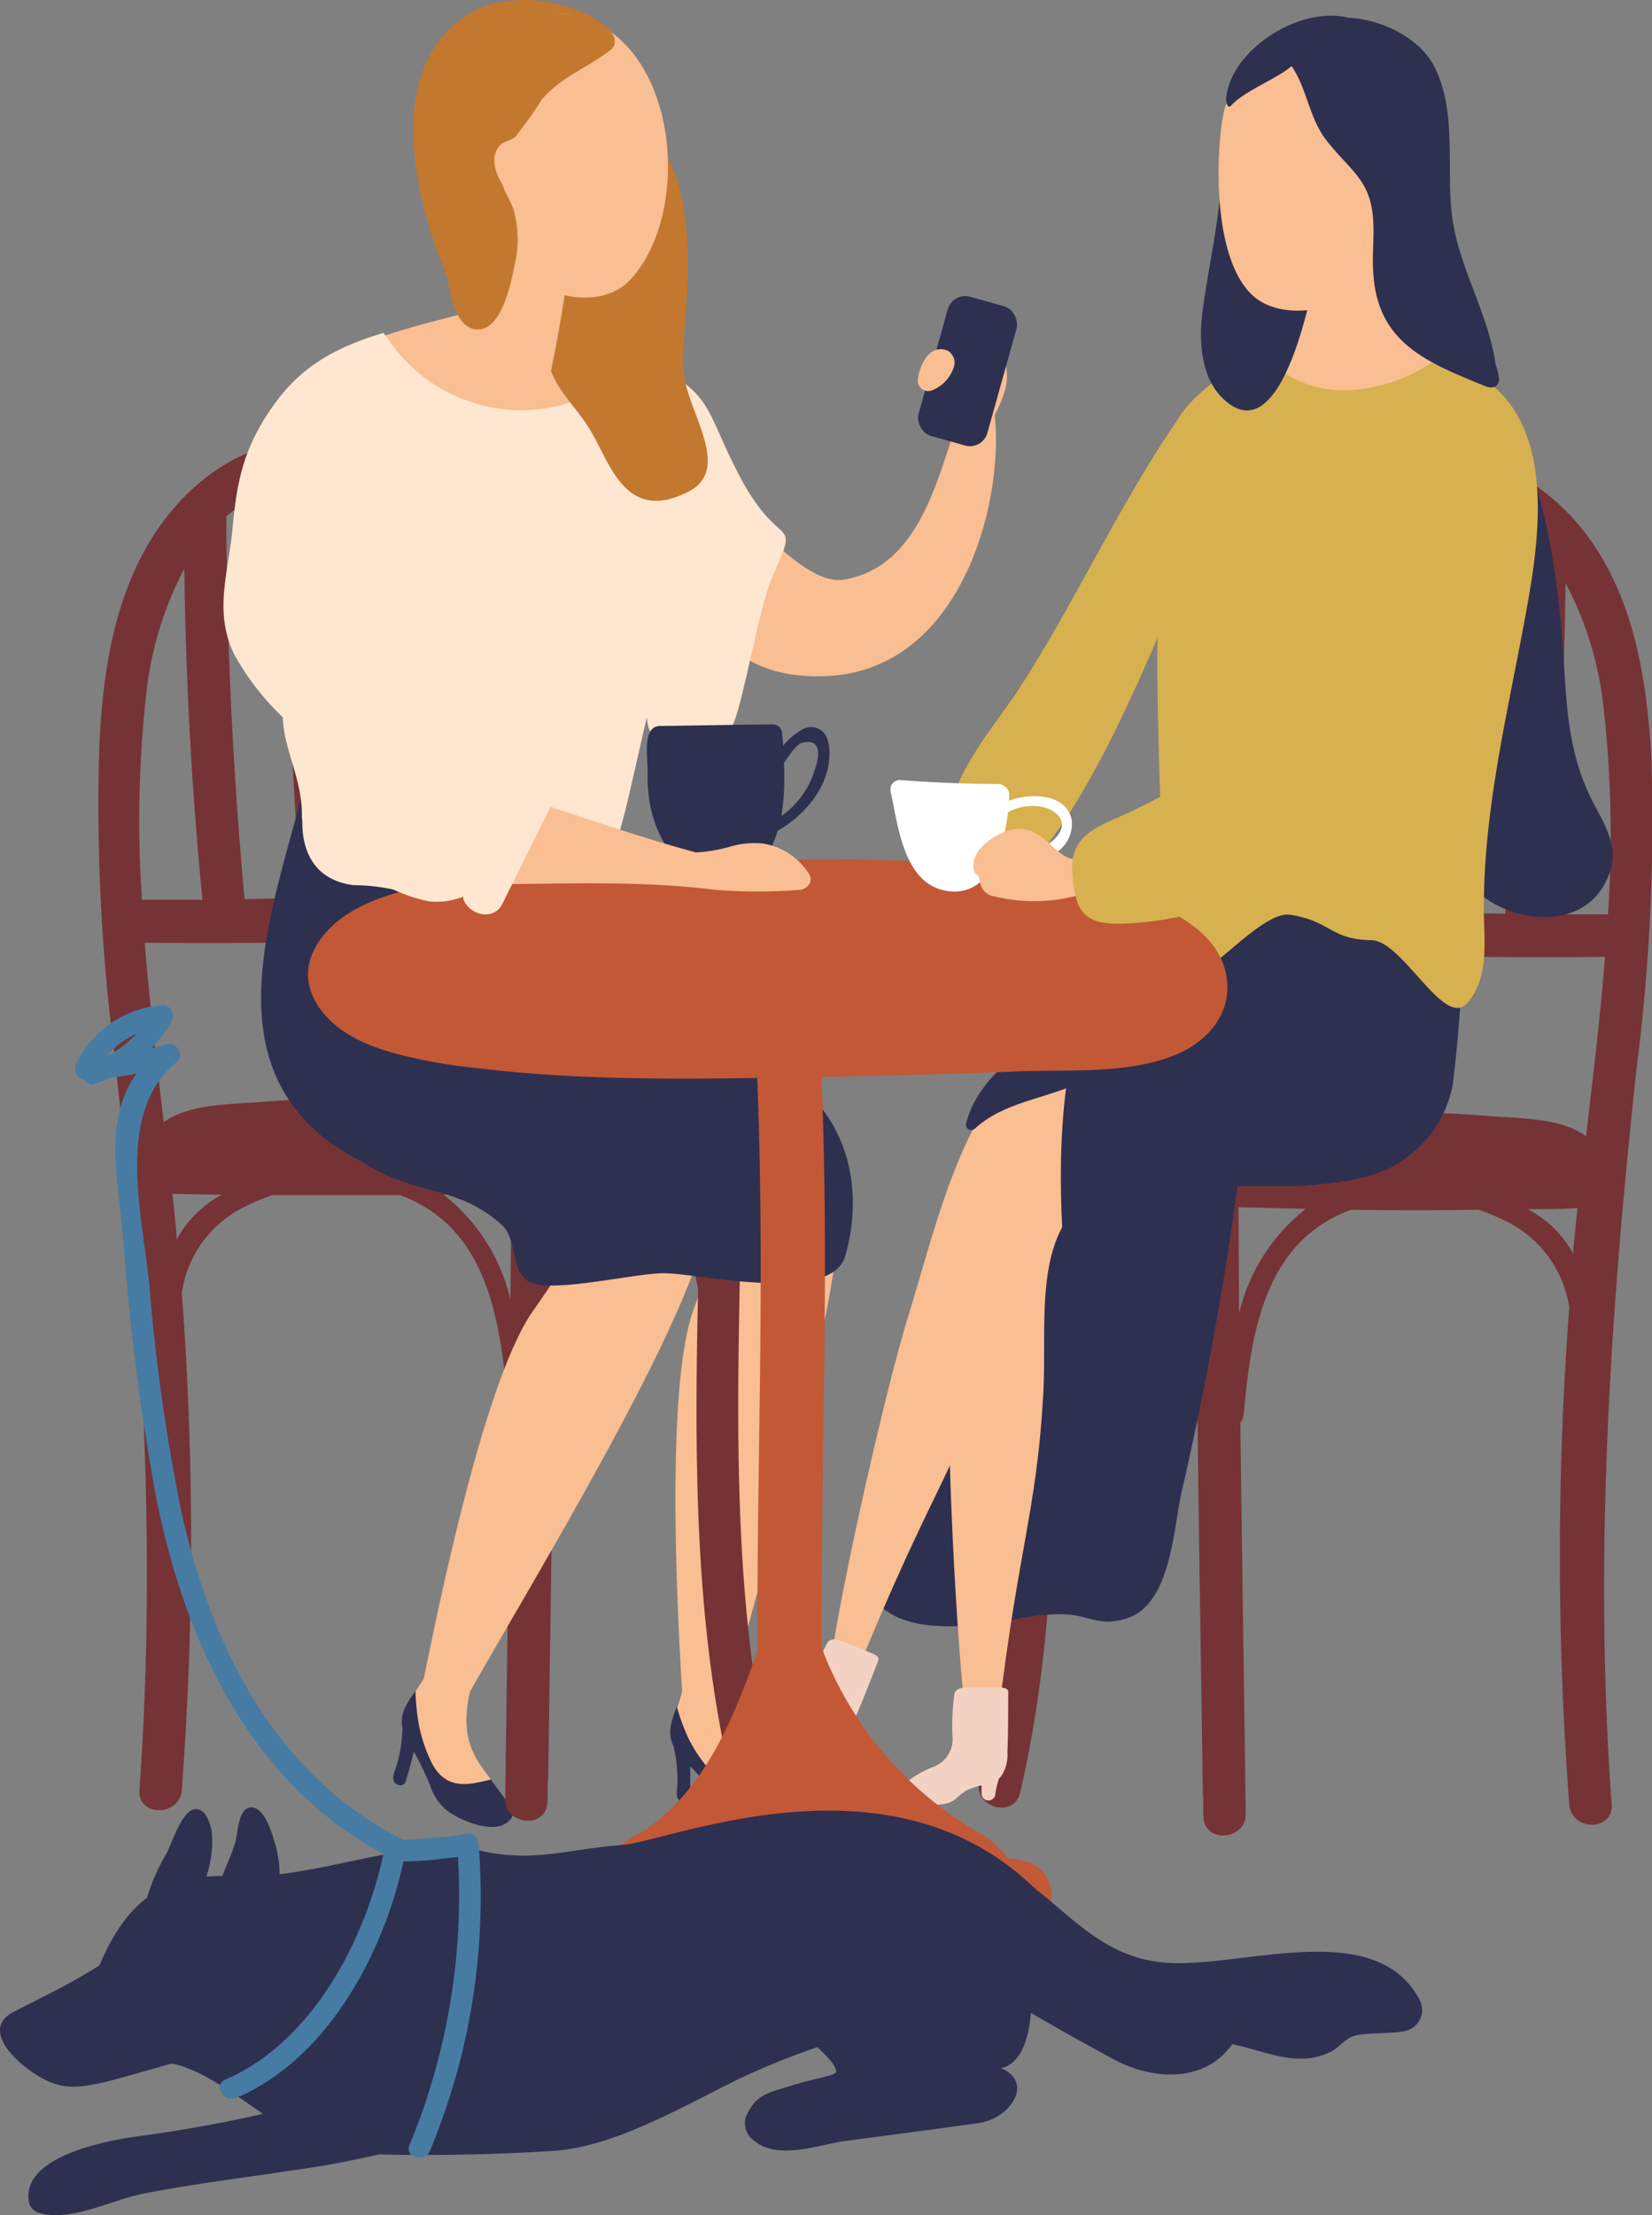
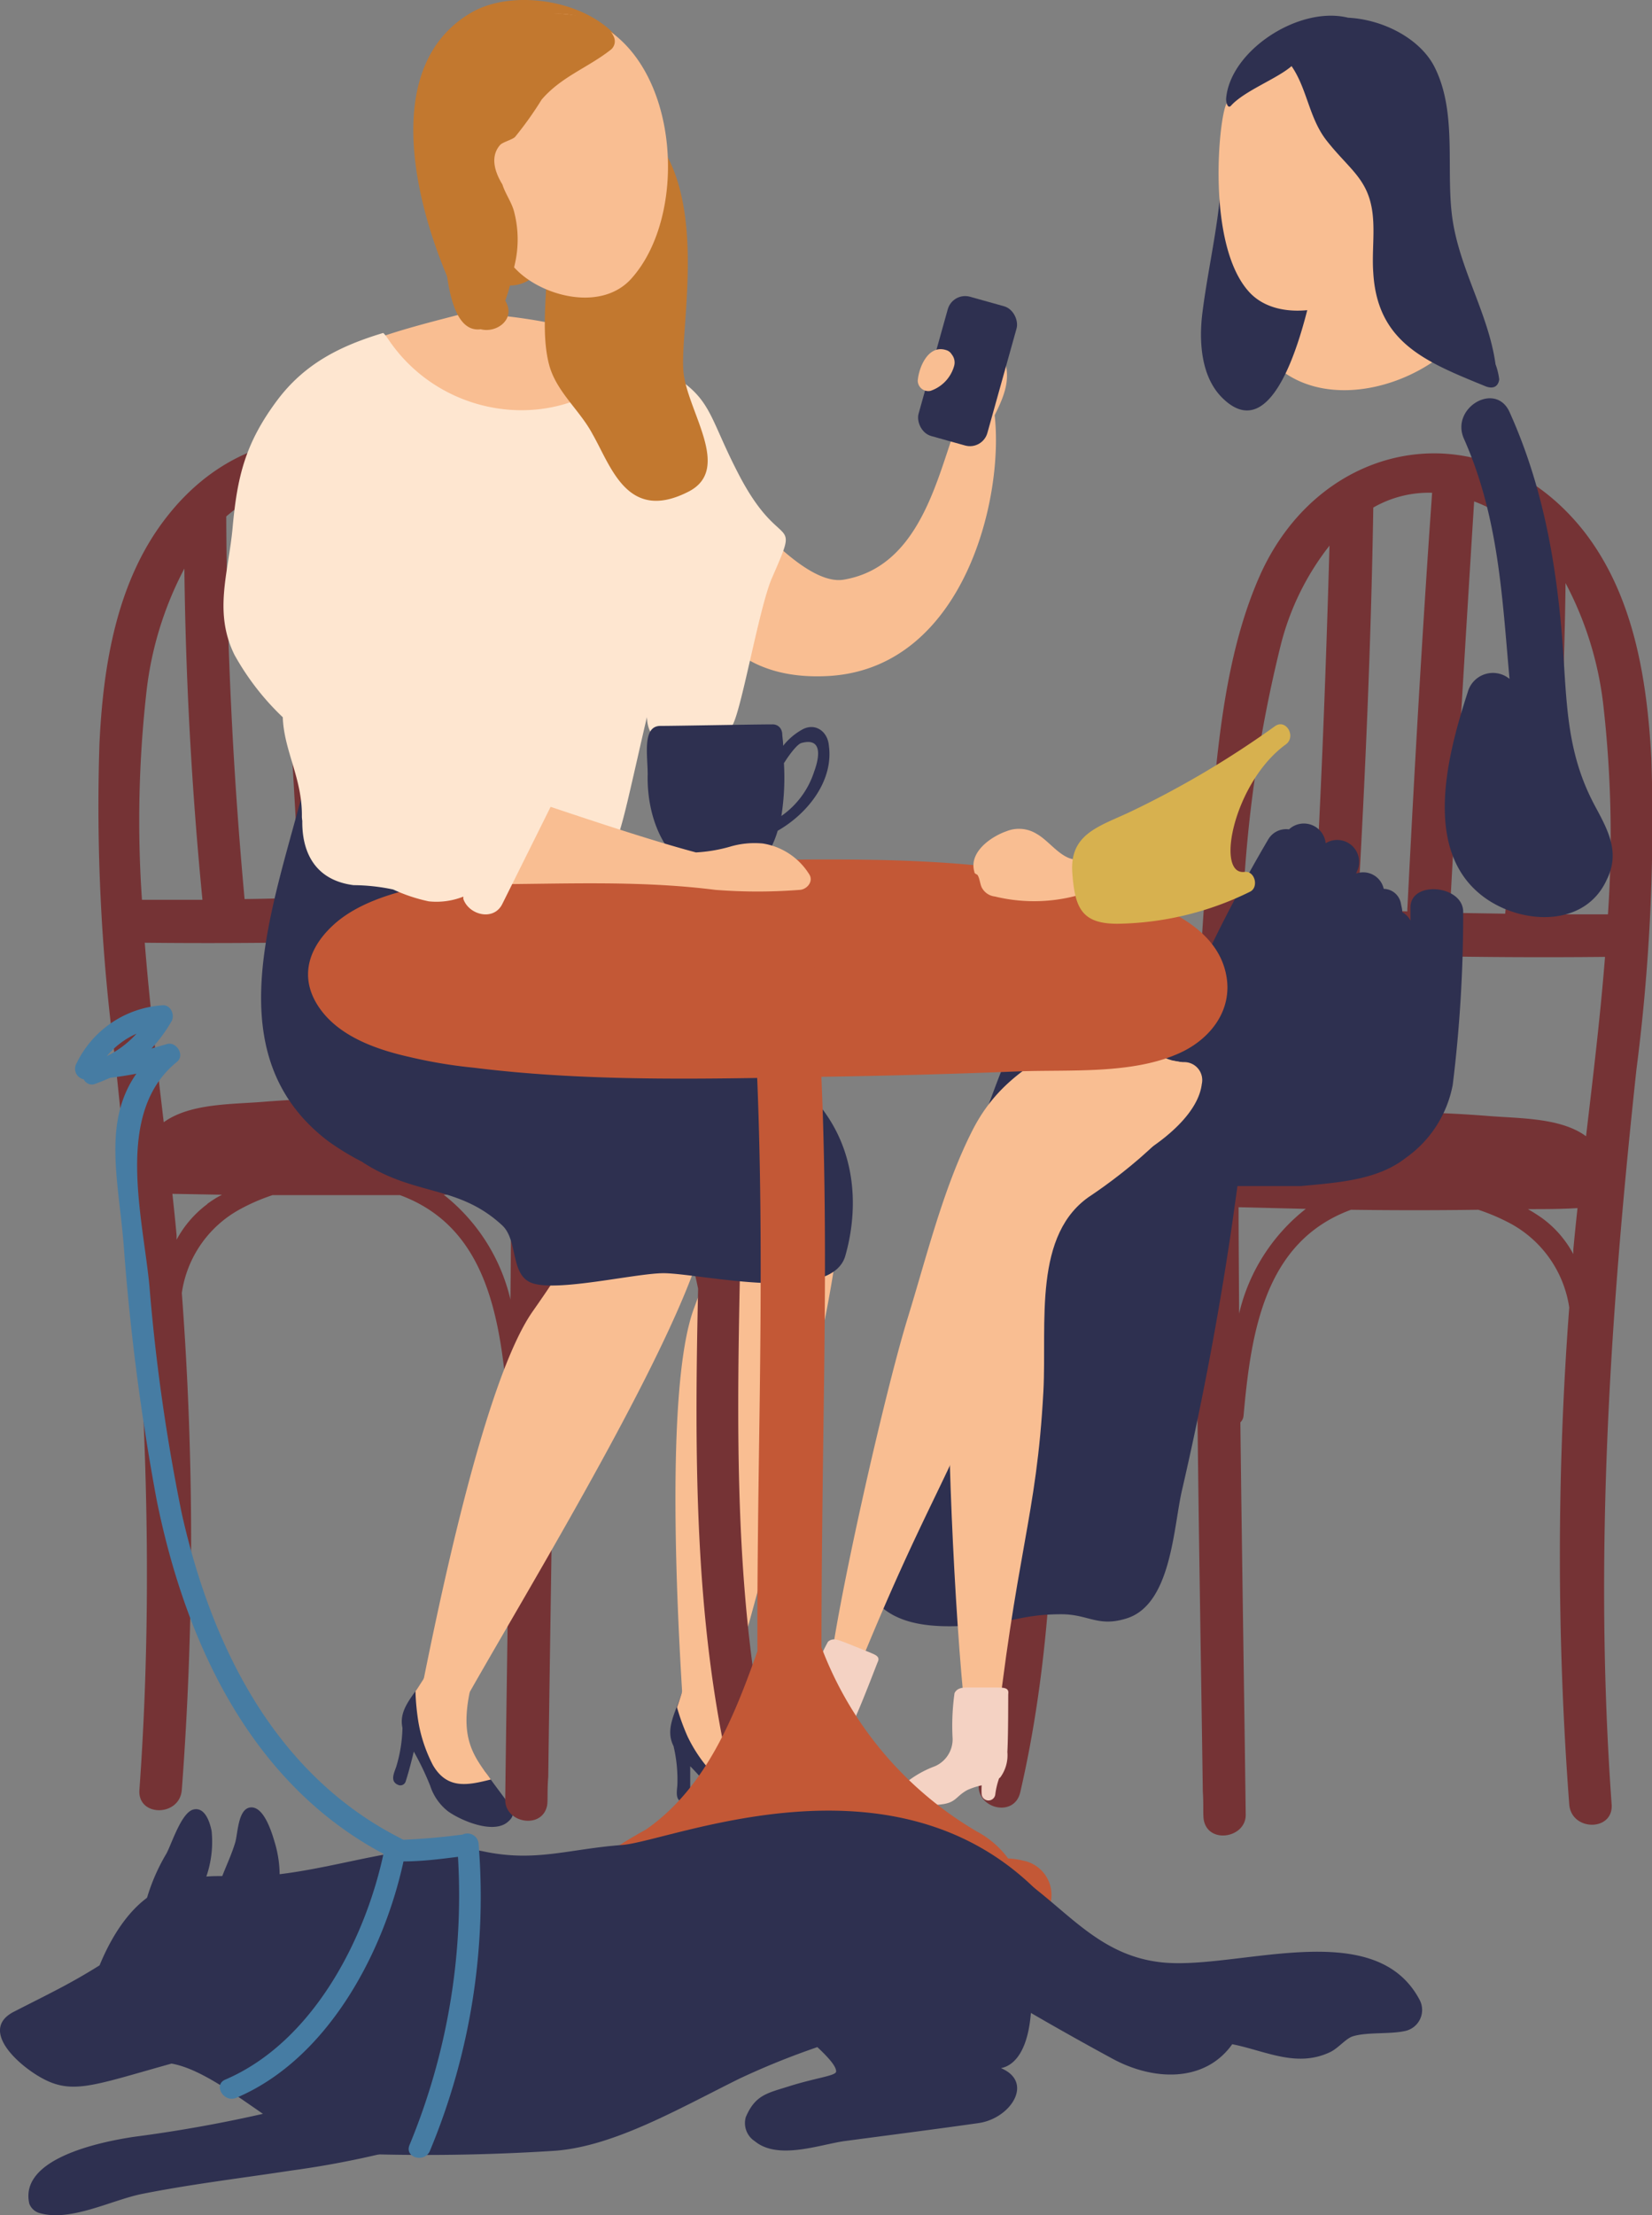
<svg xmlns="http://www.w3.org/2000/svg" id="Layer_1" data-name="Layer 1" viewBox="0 0 129.75 173.88">
  <rect x="0" y="0" width="129.75" height="173.88" fill="#808080" stroke="none" />
  <path d="M78.07,32.18a1.26,1.26,0,0,0-2.29-.3c-1.89,3.49-2.69,12.47-9.51,13.62-2.78.47-6.94-4.33-9-6.66-1-1.2-3.51,3.52-2.87,5s1.14,1.48.89,1.57c-.91.33.36,8.21,9.83,7.65C75.84,52.41,79,38.69,78.07,32.18Z" style="fill:#f9be92" />
  <path d="M37.19,24.59h-.06a2.19,2.19,0,0,0-.84.05c-7.67,2-16.34,3.93-15.78,13.59.29,5.15,1.93,10.23,2.42,15.39.54,5.63,3.53,8.54.1,16.89-.8,1.94,21.1.81,21.86-.26a2,2,0,0,0,.84-1L51.5,51.72c.86-2.61,1.69-5.25,2.68-7.81a21.35,21.35,0,0,0,1.62-7C56.3,27.22,44.29,25.05,37.19,24.59Z" style="fill:#f9be92" />
  <path d="M39.52,141c-.48-.65-1-1.33-1.42-1.95a6.57,6.57,0,0,1-1.63-4.82,2.24,2.24,0,0,0-2.28-2.6.82.82,0,0,0-1,.31c-.88,1.35-1.88,2.29-1.58,3.69a11.3,11.3,0,0,1-.49,3.05c-.2.56-.51,1.2.22,1.45a.44.44,0,0,0,.52-.29c.25-.78.45-1.56.64-2.35a22.26,22.26,0,0,1,1.29,2.69,4.17,4.17,0,0,0,1.4,2c1,.72,3.53,1.8,4.67.85C40.57,142.44,40.31,142.08,39.52,141Z" style="fill:#2e3050" />
  <path d="M61.93,140.2c-.63-.5-1.26-1-1.87-1.52a6.58,6.58,0,0,1-2.8-4.25,2.24,2.24,0,0,0-2.87-1.92.79.79,0,0,0-.9.55c-.52,1.53-1.24,2.7-.59,4a11.35,11.35,0,0,1,.3,3.07c-.05.6-.19,1.3.59,1.35a.42.42,0,0,0,.42-.41c0-.81,0-1.62,0-2.43a20.29,20.29,0,0,1,1.93,2.26A4.29,4.29,0,0,0,58,142.48c1.14.44,3.88.83,4.73-.38C63.32,141.32,63,141,61.93,140.2Z" style="fill:#2e3050" />
  <path d="M65.58,90.87a1.63,1.63,0,0,0-2.51-.72,1.43,1.43,0,0,0-2,.83c-.38,1-.77,2-1.16,3,0-.5.07-1,.07-1.51,0-2.15-3.3-1.85-3.32.27,0,4-.81,6.3-2.17,10-2.3,6.27-1.26,24.84-.82,31.54a1.63,1.63,0,0,0,3.18.55C59.12,125.56,68.14,96.42,65.58,90.87Z" style="fill:#f9be92" />
  <path d="M60.66,139.16l-.56-.45c-1.58-1.26-2.61-2.52-2.79-5.7-.05-.9-.48-.08-1.27-.38a3.61,3.61,0,0,0-.33,3.3c-.57-1.08-.8-2.29-1.27-3.4h0c-.36,0-.63-.49-.78,0s-.38,1.19-.49,1.48A17.41,17.41,0,0,0,54,136.3a11.51,11.51,0,0,0,2,2.92C57.56,140.82,59,140.05,60.66,139.16Z" style="fill:#f9be92" />
  <path d="M60.51,138.66C57.21,124,58,108.38,58.24,93.42a1.46,1.46,0,0,0,.4-1.06c-.3-6.3-9.07-6.34-15.16-5.49-.07-7-.31-14-.92-20.93-.63-7.23-1.05-15.33-4.1-22-4.94-10.8-17.84-13-25.36-3.37-3.93,5-5,11.62-5.29,17.84A150.88,150.88,0,0,0,9,82.8c2.08,19.29,3.35,38.29,1.95,57.69-.16,2.14,3.17,2.13,3.33,0a260.23,260.23,0,0,0,0-39,8.93,8.93,0,0,1,4.55-6.56,15.24,15.24,0,0,1,2.58-1.12q5,0,10,0c6.78,2.49,7.86,9.55,8.44,16.16a.8.8,0,0,0,.25.52c-.12,10.26-.29,20.53-.42,30.79,0,1.84,2.92,2.33,3.29.44.07-.38,0-1.2.09-2.24.14-10.88.34-21.76.44-32.65.93-4.3,2.22-10.42,6-12.6a.58.58,0,0,0,.14,0c3-.08,4.47,3.29,5.19,6.93-.28,12.82-.33,26,2.56,38.37C57.78,141.65,61,140.76,60.51,138.66ZM36.83,49.42a104.39,104.39,0,0,1,3,20.66l-5.64.19c-.54-9.53-.89-19-1.17-28.58A20.77,20.77,0,0,1,36.83,49.42ZM29.6,38.74c.17,10.54.63,21.08,1.23,31.61l-3.91.09v0a2.4,2.4,0,0,0,0-.28c-.56-10.86-1.18-21.72-1.95-32.57A8.83,8.83,0,0,1,29.6,38.74Zm-8.19-.43a1.84,1.84,0,0,1,.25-.09C22.32,49,23,59.74,23.56,70.5c-1.45,0-2.9.06-4.35.07q-1.38-15-1.44-29.95s0,0,0-.08A12.9,12.9,0,0,1,21.41,38.31Zm-9.93,16.2a27.24,27.24,0,0,1,3-9.88q.15,13,1.42,26l-4.75,0A90.37,90.37,0,0,1,11.48,54.51Zm4.81,40a8.49,8.49,0,0,0-2.42,2.8l0-.35c-.1-1.08-.21-2.16-.33-3.25l3.9.07C17,94,16.65,94.23,16.29,94.49ZM40.09,102a14.77,14.77,0,0,0-5.24-8.22c1.77,0,3.53-.07,5.29-.13C40.14,96.39,40.12,99.18,40.09,102Zm-.18-15.1a96.23,96.23,0,0,0-19.27-.41c-2.5.2-5.74.12-7.78,1.6-.55-4.68-1.12-9.38-1.49-14.09,9.53.1,19.08-.09,28.6-.55.17,4.53.19,9,.19,13.49ZM43.46,100c0-2,0-3.89,0-5.83h3.28A15.36,15.36,0,0,0,43.46,100Zm10-5.91,1.45,0c0,.65,0,1.3,0,2A7.59,7.59,0,0,0,53.44,94.09Z" style="fill:#753335" />
  <path d="M80.13,140.69C83,128.32,83,115.15,82.7,102.32c.71-3.64,2.16-7,5.18-6.93l.14,0c3.77,2.18,5.06,8.3,6,12.6.1,10.88.3,21.76.45,32.64.07,1,0,1.86.08,2.25.37,1.89,3.32,1.39,3.29-.45-.13-10.26-.3-20.52-.42-30.78a.83.83,0,0,0,.25-.52c.59-6.61,1.66-13.68,8.44-16.17q5,.07,10,0a16,16,0,0,1,2.58,1.11,9,9,0,0,1,4.56,6.56,259,259,0,0,0,0,39c.16,2.13,3.49,2.14,3.33,0-1.4-19.4-.13-38.41,1.95-57.7a151.93,151.93,0,0,0,1.17-24.4c-.34-6.21-1.37-12.79-5.3-17.83C116.8,32.08,103.9,34.27,99,45.07c-3,6.68-3.47,14.78-4.1,22C94.25,74,94,81,93.94,88c-6.09-.85-14.86-.81-15.16,5.49a1.49,1.49,0,0,0,.4,1.07c.21,15,1,30.57-2.27,45.23C76.44,141.9,79.64,142.79,80.13,140.69Zm24.29-97.86c-.27,9.53-.63,19.06-1.17,28.58q-2.82-.07-5.64-.18a104.38,104.38,0,0,1,3-20.67A20.85,20.85,0,0,1,104.42,42.83Zm8.06-4.15c-.77,10.85-1.39,21.71-1.94,32.58a1.26,1.26,0,0,0,0,.28v0l-3.91-.09c.6-10.53,1.06-21.07,1.23-31.61A8.75,8.75,0,0,1,112.48,38.68Zm7.18,3s0,.06,0,.09q-.06,15-1.44,29.95l-4.35-.07c.58-10.77,1.24-21.53,1.91-32.29l.24.09A12.76,12.76,0,0,1,119.66,41.68Zm6.63,30.09-4.75,0q1.27-13,1.42-26a27,27,0,0,1,3,9.88A90.26,90.26,0,0,1,126.29,71.77ZM120,94.91c1.3,0,2.6,0,3.9-.08-.12,1.09-.23,2.18-.33,3.26l0,.35a8.39,8.39,0,0,0-2.42-2.8A12.69,12.69,0,0,0,120,94.91Zm-22.73-.15,5.29.13a14.7,14.7,0,0,0-5.24,8.22C97.31,100.32,97.28,97.54,97.28,94.76Zm0-6.71c0-4.45,0-9,.19-13.49,9.52.45,19.07.65,28.6.55-.37,4.7-.94,9.4-1.49,14.08-2-1.48-5.28-1.39-7.78-1.6A96.86,96.86,0,0,0,97.52,88Zm-6.6,7.25c1.09,0,2.18,0,3.27,0,0,2,0,3.89,0,5.83A15.42,15.42,0,0,0,90.66,95.3Zm-8.08,1.87c0-.65,0-1.31,0-2l1.45,0A7.77,7.77,0,0,0,82.58,97.17Z" style="fill:#753335" />
  <path d="M110.78,71.19c0,.33,0,.69,0,1.07a1.63,1.63,0,0,0-.64-.66c0-.23-.07-.45-.11-.67a1.4,1.4,0,0,0-1.35-1.16,1.65,1.65,0,0,0-2.17-1.2l.07-.18a1.72,1.72,0,0,0-2.46-2.2,1.72,1.72,0,0,0-2.88-1.09,1.63,1.63,0,0,0-1.62.77A118.17,118.17,0,0,0,94,76.64a1.47,1.47,0,0,0-.65.12,1.63,1.63,0,0,0-2.86-.15,1.7,1.7,0,0,0-2.88,0c-.4.65-.76,1.32-1.11,2l.06-.61c.1-1.62-2.47-2.31-3.14-.8-.3.69-.59,1.39-.88,2.09,0-.22,0-.43.08-.65h0c0-.15,0-.3.05-.45.2-2-2.74-2.08-3.29-.39L78.67,80a1.5,1.5,0,0,0-.46-.17c0-1.21,4.42-2.37,3.19-1.3C78.39,81.18,68,117,68,117c-.23,2.07-.86,4.67-.24,6.76,1.19,4,5.41,4.07,8.91,3.8,2.94-.23,3.74-.85,6.7-.85,2.08,0,2.85,1,5,.36,3.63-1,3.78-7.14,4.46-10.07Q95,107.61,96.47,98.1c.26-1.66.49-3.33.72-5,.33,0,4.66,0,5,0,2.74-.27,5.94-.43,8.19-2.19a9.07,9.07,0,0,0,3.72-5.76,108.88,108.88,0,0,0,.82-13.51C115,69.5,110.84,69.06,110.78,71.19Z" style="fill:#2e3050" />
  <path d="M94.39,85.09A1.41,1.41,0,0,0,93,83.37c-2.86,0-5.44-4-6.91-3-4,2.67-7.45,3.9-9.72,8.37s-3.57,9.82-5.07,14.69c-1.85,6-5.65,22.86-6.16,28-.11,1.08,1.31,2,1.69,1,6-15,8.19-16.85,11.42-26.4,1.72-5.08,2.52-12.17,7.8-13.8C88.79,91.44,94,88.33,94.39,85.09Z" style="fill:#f9be92" />
  <path d="M94,84.13c-.14-.88-3.06-1.1-4-.82-2.75.79-6.32-2.38-7.47-1C79.46,85.91,76.43,88,75.45,93s-.79,10.42-.91,15.52c-.15,6.32.72,23.53,1.63,28.66.19,1.07,1.8,1.54,1.91.52,1.7-16,3.33-18.43,3.87-28.5.28-5.35-.86-12.39,3.78-15.39C88.12,92.21,94.53,87.36,94,84.13Z" style="fill:#f9be92" />
  <path d="M55.62,94.23a1.64,1.64,0,0,0-2.25-1.33,1.42,1.42,0,0,0-2.15.29c-.62.88-1.25,1.75-1.89,2.63.17-.48.32-1,.46-1.45.56-2.07-2.72-2.63-3.28-.58-1.06,3.87-2.39,5.89-4.66,9.13C38,108.39,34.31,126.62,33,133.2c-.38,2,2.1,2.88,2.93,1.34C40.53,126.13,56.68,100.26,55.62,94.23Z" style="fill:#f9be92" />
  <path d="M125.28,63.28c-1.93-3.59-2.18-6.89-2.43-10.94-.41-6.92-1.41-13.62-4.29-20-1.1-2.43-4.66-.32-3.58,2.1,2.73,6.15,3,12.43,3.58,18.85a2.05,2.05,0,0,0-3.27,1c-1.51,4.67-3.59,12.13.93,15.87,2.91,2.42,8.24,2.82,10-1.16C127.25,66.89,126.29,65.16,125.28,63.28Z" style="fill:#2e3050" />
  <path d="M58.58,80.59c-1.21-3.36-4.25-6-6.7-8.49-4.24-4.26-6-8.41-7.26-14.27-.65-3.07-4.92-1.91-4.88.92a2.61,2.61,0,0,0-.46,1.89c-1.53-.9-4.08-.09-3.9,2.08,0,.15,0,.3,0,.46a2.51,2.51,0,0,0-3.06-1.71c0-.12,0-.25-.06-.37A2.33,2.33,0,0,0,30,59.3a2.51,2.51,0,0,0-2.23-.75,1.55,1.55,0,0,0,0-.21c.53-3.11-2.45-3.63-3-.47-1.88,10.33-9.11,24,1,31.7a20.67,20.67,0,0,0,13.83,3.8c5-.29,12.89-1.28,16.25-5.39a2.61,2.61,0,0,0,.2-.3C58.58,86.56,60,84.47,58.58,80.59Z" style="fill:#2e3050" />
  <path d="M60.63,45.37c2.31-5.29.71-1.69-2.65-8.21-2.81-5.42-1.83-6.29-7.9-9.17q-.06,0-.21.15C44.68,34.21,35,33.27,30.53,26.68c-.25-.36-.41-.56-.45-.54-3.32,1-6.13,2.38-8.3,5.27-2.55,3.41-3.15,6.06-3.51,10-.32,3.55-1.52,6.62.15,10a20.43,20.43,0,0,0,3.79,4.89c.09,2.64,1.54,4.79,1.5,7.79s13.06.89,17.19.38c2.55-.32,3.1,7.3,5.08,5.51s2.7-4.56,3.31-7.1c.52-2.19,1-4.39,1.52-6.59.06,1.57.94,2,2.32,2.81,2.38,1.47,3.24-.5,4.34-2.08C58.19,56.07,59.6,47.73,60.63,45.37Z" style="fill:#fee6d0" />
-   <path d="M95,82.86c-.16-1.1-1.44-1.08-2.1-.46,0-.13,0-.26,0-.39A1.33,1.33,0,0,0,91,80.93c0-.28,0-.55,0-.83a1.26,1.26,0,0,0-2.46-.34c-.07.26-.13.51-.2.76,0-.37,0-.75,0-1.12a1.31,1.31,0,0,0-2-1,.34.34,0,0,0-.25.06l-.74.51-.08.06c-3.5,2.35-8.32,4.93-9.39,9.15a.42.42,0,0,0,.7.4c2-1.82,4.68-2.22,7.15-3.15-.74,5.82-.34,11.41.15,17.61.13,1.58,2.52,1.63,2.51,0,0-3.14.08-6.27.29-9.38A1.16,1.16,0,0,0,88,93.09c.33,1.12,2.22,1.52,2.43.1,0-.33.11-.66.16-1a1.29,1.29,0,0,0,2.21-.06,1.28,1.28,0,0,0,1.71-.45C95.83,89.32,95.39,85.45,95,82.86Z" style="fill:#2e3050" />
  <path d="M53.67,29.07c-.26-3.58,2.14-14.13-2.86-18.94-.45-.44.39,5.86.19,6.48-.36,1.09-.66,2.18-1,3.27a.84.84,0,0,0-.82.21,5,5,0,0,0-.6-1,.77.77,0,0,0-1-.13,2.09,2.09,0,0,0-.92,1.15c0-.12-.09-.24-.14-.37a.78.78,0,0,0-1.24-.17l-.14.15a.8.8,0,0,0-.61.28.78.78,0,0,0-1.54.16c0,2.6-.53,5.91.13,8.44.55,2.13,2.41,3.58,3.41,5.46C48,36.62,49.26,41,54,38.63,57.64,36.86,53.89,32.22,53.67,29.07Z" style="fill:#c2782f" />
  <path d="M59.56,83c-1.34-.68-2.57-1.57-3.14-.32a1.77,1.77,0,0,0-2.21,1.12,1.69,1.69,0,0,0-1.55,1.62c0,.11,0,.22,0,.33a1.8,1.8,0,0,0-2.31,1.58c0,.27,0,.53,0,.8a1.67,1.67,0,0,0-2.15,1.14l0,.23a1.69,1.69,0,0,0-2.41,1c0,.13-.08.25-.12.38a1.65,1.65,0,0,0-1.74,1.43c-.3.45-2.24-4.35-2-3.73-.93-.88,0,3.62-1,3-1.29-.74-2.63-1.34-3.94-2a1.7,1.7,0,0,0-.42-2.44L34,85.3a1.41,1.41,0,0,0-2.25.8l-.8,0c-1.35.11-3.65,4.38-2.34,5.21,4.09,2.59,7.42,1.71,10.84,4.88,1.26,1.18.61,3.91,2.33,4.52,2,.73,8.3-.81,10.43-.77,3,.06,13.09,2.44,14.18-1.36C67.69,94.06,67.43,87,59.56,83Z" style="fill:#2e3050" />
-   <path d="M117.72,30.71c-2.77-2.7-8.49-6-12.25-5-.59-.37-1.18-.14-2,.06-4.13,1-8.9,4.27-10.7,6.73-.76,1,.85,3.59-.75,8s-1.11,14.48-.81,25.16c.07,2.65-4,2-2.89,4.56.69,1.6,1.58,3,2.24,4.68a7.22,7.22,0,0,0,.9,1.9c1.75,2.37,7.17-5.37,9.86-5,3.23.5,3.15,1.94,6.38,2,2.46,0,5.72,7,7.53,4.94s1.3-5,1.31-7.42c0-8.4,2.12-16.29,3.55-24.57C121.07,41.14,121.54,34.44,117.72,30.71Z" style="fill:#d7b14f" />
  <path d="M68.3,129.7c-.83-.33-1.24-.51-2.08-.83-.41-.15-.83-.33-1.19,0a18.77,18.77,0,0,0-1.4,3.26,2.29,2.29,0,0,1-2.05,1.5,7.89,7.89,0,0,0-2.5.36c-.28.12-.57.17-.69.5-.49,1.29,2,1.95,2.77,2.1,1,.2,1.14-.22,2.11-.36a5.53,5.53,0,0,1,1.18.06,4.55,4.55,0,0,0-.25.67.53.53,0,0,0,1,.38,6.12,6.12,0,0,1,.73-1.07l.12,0a2.91,2.91,0,0,0,1.21-1.65c.59-1.31,1.66-4.15,1.69-4.19C69.14,130,68.7,129.88,68.3,129.7Z" style="fill:#f4d2c3" />
  <path d="M78.36,132.46c-.91,0-1.36,0-2.27,0-.44,0-.9,0-1.12.44a18.33,18.33,0,0,0-.15,3.59,2.31,2.31,0,0,1-1.39,2.15,8.13,8.13,0,0,0-2.23,1.25c-.22.21-.47.36-.47.72,0,1.39,2.64,1.11,3.37,1,1-.16,1-.62,1.87-1.1a5.54,5.54,0,0,1,1.13-.37,5.74,5.74,0,0,0,0,.72.54.54,0,0,0,1.07,0,6,6,0,0,1,.3-1.27l.09-.07a2.94,2.94,0,0,0,.56-2c.08-1.46.06-4.52.07-4.57C79.26,132.45,78.79,132.48,78.36,132.46Z" style="fill:#f4d2c3" />
  <path d="M105.47,25.67c-.59-.37-1.18-.14-2,.06a19,19,0,0,0-4.37,1.74c3.3,4.7,10.31,3.64,14.46.17C110.91,26.11,107.81,25.06,105.47,25.67Z" style="fill:#f9be92" />
  <path d="M96.32,76.6c-.63-3.52-4.36-5.22-7.27-6.19-8.29-2.78-17.45-3-26.15-2.94A221.17,221.17,0,0,0,35.56,69.2c-3,.4-7,1.23-9.36,3.39s-2.67,4.71-.75,7c1.56,1.85,4.14,2.8,6.68,3.37a38,38,0,0,0,5.09.85c9.44,1.18,19.22.85,28.72.69q7-.12,14-.4c4.06-.16,9,.26,12.75-1.46C95.08,81.54,96.81,79.3,96.32,76.6Z" style="fill:#c35836" />
  <path d="M80.36,146.05a5.69,5.69,0,0,0-1.18-.17,7.31,7.31,0,0,0-2.46-2.12,28.38,28.38,0,0,1-12.2-14.45c0-5.9.08-11.8.16-17.7.17-12,.29-24.06-.74-36.06-.27-3.17-5.24-3.22-5,0,1,12.83.86,25.67.67,38.53-.07,5.17-.14,10.35-.12,15.53-1.85,5.21-4.06,10.74-8.76,14a42.34,42.34,0,0,0-3.67,2.28,3.52,3.52,0,0,0-.43-.13,3.6,3.6,0,0,0-2.08.13c-1.36.51-2.56,2-2.07,3.52s2.31,1.78,3.65,1.53a4.53,4.53,0,0,0,1.11-.37c2.64,1.56,8.28.66,10.58.24a8.81,8.81,0,0,0,3.88-1.63,3.4,3.4,0,0,0,.69.2,5.5,5.5,0,0,0,2.4,1.26c3.23.81,9.28,1.43,12.71-.21a4.34,4.34,0,0,0,1.5.6c1.41.27,3.15-.15,3.53-1.74A2.74,2.74,0,0,0,80.36,146.05Z" style="fill:#c35836" />
  <path d="M65.1,58.52C65,57.38,64,56.71,63,57.27a5,5,0,0,0-1.49,1.27c0-.3-.05-.6-.07-.87,0-.45-.29-.82-.78-.81-1.45,0-7.65.12-8.79.12-1.44,0-1,2.32-1,3.8-.1,3.73,1.67,8,5.87,8.15A.79.79,0,0,0,57,69c2.32-.28,3.5-1.82,4.08-3.79C63.48,63.84,65.48,61.25,65.1,58.52Zm-3.73,5.53a19.29,19.29,0,0,0,.2-4.15c.06-.08.11-.16.16-.24s.82-1.24,1.22-1.34c1.89-.51,1.24,1.59,1,2.23A6.77,6.77,0,0,1,61.37,64.05Z" style="fill:#2e3050" />
  <path d="M37,1c-8,4.67-3.67,17.88-.29,24,1,1.87,4.09.54,3-1.35-.26-.48-.51-1-.76-1.47A2.8,2.8,0,0,0,41.52,22C45.29,20,45.77,13.4,45.71,8.65a4.62,4.62,0,0,0,1.85.79,1.7,1.7,0,0,0,1.76-1C51.9,1.4,41.73-1.78,37,1Z" style="fill:#c2782f" />
  <path d="M63.54,68.6a5.25,5.25,0,0,0-3.63-2.39,6.78,6.78,0,0,0-2.61.26,12,12,0,0,1-2.64.44C48.44,65.26,37,61.12,34.59,60.48c-.09-.48-1.71-7-2.69-10.65-1.55-5.62-3.18-13.19-7.3-17.58a1.25,1.25,0,0,0-1.88.14c-.63-.35-.6-.9-1.06-.07-1.29,2.29.85,14.8,2.81,21.78C25.62,58.18,27,69.42,37.8,69.41c6.18,0,12.22-.34,18.39.44a42.51,42.51,0,0,0,6.63,0C63.4,69.81,63.93,69.16,63.54,68.6Z" style="fill:#f9be92" />
  <path d="M42.3,57.8l-.2.38c.26-1.56-2.37-2.56-3.15-1q-.47,1-.93,2a3.44,3.44,0,0,1-.8.72,1.74,1.74,0,0,0-1.26.23l0-.06c0-.24.06-.48.08-.71a1.48,1.48,0,0,0-1-1.51c-.34-.82-.65-1.66-.95-2.5,0-.4,0-.81-.06-1.22a1.75,1.75,0,0,0-.77-1.32,57.45,57.45,0,0,1-2.06-10c-.43-3.81-.25-9.66-4-12-3.07-1.91-5.9.44-6.69,3.51-.59,2.32-.42,4.93-.71,7.31s-1,4.52.29,6.66a1.69,1.69,0,0,0,2.18.63q.48,2.6,1,5.19a13.75,13.75,0,0,0,.71,4.16c0,.1.09.2.14.3l.12.63c.1.52.18,1.07.26,1.62a2,2,0,0,0-.17.36c-1.14,3.4-.93,7.74,3.44,8.3a15.43,15.43,0,0,1,3.11.34,13.07,13.07,0,0,0,2.79.93,5.73,5.73,0,0,0,2.72-.37c0,.06,0,.12,0,.18.43,1.26,2.38,1.77,3.06.4q2.86-5.74,5.72-11.5C46.12,57.57,43.26,55.88,42.3,57.8Z" style="fill:#fee6d0" />
  <path d="M38.55,139.68c-.14-.2-.28-.4-.42-.58-1.21-1.62-1.88-3.1-1.25-6.22.18-.89-.44-.2-1.13-.69a3.57,3.57,0,0,0-1.16,3.1c-.27-1.19-.19-2.41-.36-3.61h0c-.34-.13-.49-.63-.74-.24s-.68,1.07-.86,1.31a18.77,18.77,0,0,0,.24,2.47A11.63,11.63,0,0,0,34,138.55C35.13,140.49,36.76,140.13,38.55,139.68Z" style="fill:#f9be92" />
-   <path d="M42.53,16.57a2.83,2.83,0,0,1-.11.31,1.32,1.32,0,0,0-1.31-1A1.84,1.84,0,0,0,41,14.49l0-.11c-.61-1.13-1.78-1-2.38,0-.69,1.17-.69,3.49-.93,4.91-.33,2-.71,3.95-1.11,5.92a2.85,2.85,0,0,0,1.09,2.47,6.53,6.53,0,0,0,4.7.65c.46-.07,0,4.05.17,3.5,1.05-2.84,2.16-11,2.62-14.06C45.35,16.07,43.23,14.75,42.53,16.57Z" style="fill:#f9be92" />
  <path d="M45.51,1.32a6,6,0,0,0-7.23,3.49A6.88,6.88,0,0,0,38,6.13,2.31,2.31,0,0,0,35.66,9c1.06,4.24,1.75,9.17,5.06,12.33,2.14,2,6.54,3.07,8.83.58C54.43,16.55,53.25,3.47,45.51,1.32Z" style="fill:#f9be92" />
  <path d="M48.22,2.91C47.37.86,42.57.81,40.83,1.35c-3.59,1.11-6,5.12-6.5,8.62a.82.82,0,0,0,1,.87l-.15.36a.75.75,0,0,0,.49,1,37.71,37.71,0,0,1,.81,5.58,8.14,8.14,0,0,0-.08.85l0-.13a.81.81,0,0,0-1.6.24c.21,1.44.26,6.84,2.55,7.11,2.07.25,2.81-3.79,3.07-5.05a8.62,8.62,0,0,0-.06-4.25c-.21-.73-.68-1.36-.9-2.07-.57-.92-1-2.16-.19-3.09.2-.24,1-.43,1.19-.65a27.34,27.34,0,0,0,2.08-2.92C44.1,6,46.2,5.31,48,3.88A.85.85,0,0,0,48.22,2.91Z" style="fill:#c2782f" />
  <path d="M105.07,17.38c0,.11,0,.22.05.33a1.31,1.31,0,0,1,1.48-.79,1.87,1.87,0,0,1,.38-1.3l.08-.09c.8-1,1.92-.6,2.32.49.46,1.27,0,3.56,0,5,0,2,0,4,0,6a2.84,2.84,0,0,1-1.53,2.22c-1.51.7-3.38.26-4.74-.23-.43-.16-.71.07-.8-.5-.5-3-.09-7.3,0-10.4C102.39,16.36,104.72,15.46,105.07,17.38Z" style="fill:#f9be92" />
  <path d="M100.85,21.27c-.3.75-.62,1.48-.95,2.21v-.56a2,2,0,0,0,0-.25l.09-.28A1.07,1.07,0,0,0,99.42,21c0-.15,0-.3,0-.45a1.27,1.27,0,0,0-1.53-1.21,47.09,47.09,0,0,0,.56-6.65,1.25,1.25,0,0,0-2.49,0c0,4-1,7.79-1.51,11.77-.29,2.21-.17,5.05,1.53,6.75,4.46,4.46,6.79-7.19,7.26-9.31A1.25,1.25,0,0,0,100.85,21.27Z" style="fill:#2e3050" />
  <path d="M102.6,2.38a6,6,0,0,1,7.24,3.49,6.78,6.78,0,0,1,.32,1.31,2.32,2.32,0,0,1,2.3,2.83c-1.06,4.23-1.76,9.16-5.06,12.33-2.14,2.05-7,3.07-9.28.59-3.41-3.71-2.39-13.79-1.78-14.81C97.59,6.05,100.27,3,102.6,2.38Z" style="fill:#f9be92" />
-   <path d="M92.61,32.78C88,39.4,84.44,47.29,80.08,54c-2.48,3.85-8.54,10.14-3.88,14.64C82.07,74.35,92.62,45.78,94,42.47A1.12,1.12,0,0,0,93.15,41c.39-.82,4.84-3.61,4.09-3.74.81-1.51-3.48-1.08-2.75-2.64S95.94,28,92.61,32.78Z" style="fill:#d7b14f" />
-   <path d="M70,62.36c.59,2.8,1.1,7.5,4.89,7.62a3.11,3.11,0,0,0,2.72-1.45,14.6,14.6,0,0,1,2.55-.7,9.46,9.46,0,0,0,2.4-.7,2.69,2.69,0,0,0,1.62-2.73c-.35-2-3-2.25-4.92-1.55,0-.16,0-.31,0-.45a.72.72,0,0,0-.38-.69.83.83,0,0,0-.47-.17c-2.54,0-5.08-.12-7.61-.3a.74.74,0,0,0-.85.55A1.39,1.39,0,0,0,70,62.36Zm8.25,5a13.14,13.14,0,0,0,.92-3.61,4,4,0,0,1,3.12-.29c2,.88.91,2.33-.15,2.9a6.6,6.6,0,0,1-1.69.51C79.82,67.06,79,67.19,78.24,67.41Z" style="fill:#fff" />
  <path d="M85.57,68c.16-.45.1-1-.43-.93a.33.33,0,0,0-.31.39c-1.36.2-2.31-1.39-3.4-2a2.63,2.63,0,0,0-2.36-.22c-1.27.44-3,1.67-2.54,3.2,0,.17.21.16.27.28.16.28.19.78.34,1a1.32,1.32,0,0,0,1,.65A13,13,0,0,0,85.54,70c.34-.14.25-.65-.05-.66l.28-.17c.21-.12.52-.26.56-.53S86,68.12,85.57,68Z" style="fill:#f9be92" />
  <path d="M100.14,57a74.33,74.33,0,0,1-11.38,6.73c-2.44,1.15-4.76,1.72-4.54,4.78.2,2.74.72,4,3.54,4A24.28,24.28,0,0,0,98.17,70c.72-.34.4-1.66-.42-1.56-2.34.29-.82-7.06,3.23-10C101.84,57.82,101,56.39,100.14,57Z" style="fill:#d7b14f" />
  <path d="M117.46,28.59c-.53-3.84-2.7-7.26-3.34-11.13s.41-8.52-1.45-12.2c-1.11-2.2-4-3.73-6.79-3.87C102,.43,96.59,4,96.3,7.76c0,.36.15.8.39.53,1.06-1.17,3.62-2.11,4.75-3.1,1.23,1.78,1.37,4.08,2.75,5.84,1.93,2.46,3.53,3.11,3.67,6.45.06,1.32-.1,2.63,0,3.95.33,5.5,4.19,7,8.81,8.89.58.23,1,.05,1.08-.54A5.3,5.3,0,0,0,117.46,28.59Z" style="fill:#2e3050" />
  <path d="M37.51,163.43a29.19,29.19,0,0,0-4.61.7,1.19,1.19,0,0,0-1.56-1.21,109.42,109.42,0,0,1-20.83,4.81c-2.85.43-9,1.75-8.21,5.24a1.21,1.21,0,0,0,.87.76c2.37.66,5.54-1,7.89-1.5,3.89-.78,7.86-1.25,11.79-1.85a73.44,73.44,0,0,0,10.87-2.32c2-.64,4.55-1.19,5-3.25A1.14,1.14,0,0,0,37.51,163.43Z" style="fill:#2e3050" />
  <path d="M81.34,148.3c-11.41-11.23-28.67-3.77-32.48-3.48-4.23.32-6.79,1.36-10.86.51-6.31-1.33-13.31,2.44-20.36,1.93-.63,0-1.23,0-1.81.08a7.05,7.05,0,0,0-2.35.67c-2.71.74-4.56,3.58-5.66,6.26-2.39,1.49-3.84,2.16-6.73,3.64-2.52,1.29-.15,3.77,1.84,5,2.61,1.6,4.12.86,10.54-.93,3.28.57,7.48,4.59,10.56,6,2.91,1.3-4.75.62-1.57.79a157.59,157.59,0,0,0,21.18.05c4.63-.37,9.63-3.28,14.44-5.66a60.26,60.26,0,0,1,8.8-3.32c1.89-.49,6,.89,9.54-.45,2.08-.8,4.47-4.41,4.54-4.87C81.81,149.24,85.08,152,81.34,148.3Z" style="fill:#2e3050" />
  <path d="M80.86,153.71c-.09-.92-1.61,3.32-2.37,3.81a1.37,1.37,0,0,0-.41,0,16.16,16.16,0,0,0-3.28.57,4.7,4.7,0,0,0-1.37-4c-1.39-1.54-3.7.51-2.57,2.1a1.9,1.9,0,0,0-2.24,1c-.11.26-.2.52-.29.77-.33-2.56-.3-4.87,2.4-4.87,2.12,0,2.26-3.3.12-3.32-4,0-10.67,3.07-10.57,6.83,0,1.19,5.42,4.79,5.39,6,0,.34-1.52.48-3.66,1.15-1.73.55-2.68.67-3.43,2.42a1.69,1.69,0,0,0,.7,1.9c1.8,1.49,5,.3,7,0,3.53-.47,7.06-.92,10.58-1.42,2.71-.39,4.62-3.63,1.15-4.51C75.72,161.53,82.11,165.72,80.86,153.71Z" style="fill:#2e3050" />
  <path d="M111.51,157c-3.59-6.84-14.7-2.19-20.55-3-5-.66-7.47-4.51-11.41-7a14,14,0,0,0-10-1.94c-2.12.31-1.34,3.53.76,3.23,4.14-.59,7,1.26,9.71,3.44l-.13.14-1.85-1.13c-1.12-.68-3,.35-2.52,1.8a8.25,8.25,0,0,0,3.94,4.58c2.59,1.53,5.3,3.06,7.94,4.49,3.28,1.77,7.27,1.83,9.38-1.15,2.6.51,5.06,1.88,7.71.61.61-.3,1.17-1,1.7-1.21,1.12-.38,3-.16,4.22-.45A1.69,1.69,0,0,0,111.51,157Z" style="fill:#2e3050" />
  <path d="M16.62,143.72c-.13-.65-.51-1.92-1.44-1.68s-1.68,2.64-2.1,3.44a15.25,15.25,0,0,0-1.85,4.75c-.08.53.75.55.83,0a10.34,10.34,0,0,1,.3-1.22.45.45,0,0,0,.38-.17,1.48,1.48,0,0,0,.13-.21.4.4,0,0,0,.18-.1c0,.22-.05.44-.08.66a.42.42,0,0,0,.77.24c.08-.15.15-.3.23-.44a1.87,1.87,0,0,0,0,.53.42.42,0,0,0,.81,0c0-.15.09-.29.14-.44a.38.38,0,0,0,.55-.24.64.64,0,0,1,0-.07.46.46,0,0,0,.19-.22A8.41,8.41,0,0,0,16.62,143.72Z" style="fill:#2e3050" />
  <path d="M21.65,144.87c-.22-.77-.83-3-1.9-3s-1.06,2.06-1.28,2.77c-.57,1.89-1.7,3.53-1.62,5.57a.44.44,0,0,0,.44.42v0a.42.42,0,0,0,.77.24l.23-.48a.43.43,0,0,0,.79,0c0-.12.07-.23.1-.35a.44.44,0,0,0,.64.05.48.48,0,0,0,.57-.06.65.65,0,0,0,.21.06v.06c0,.51.7.55.81.1a.37.37,0,0,0,.09-.21,1.36,1.36,0,0,0,0-.2.3.3,0,0,0,.13-.18A9,9,0,0,0,21.65,144.87Z" style="fill:#2e3050" />
  <path d="M37.59,144.72a.88.88,0,0,0-1.27-.71h-.06a50.9,50.9,0,0,1-5.08.42.82.82,0,0,0-.58.27.66.66,0,0,0-.42.53c-1.44,7-5.64,15.07-12.47,18-1,.41-.14,1.85.84,1.44,7.11-3,11.56-11.27,13.14-18.56,1.43,0,2.86-.18,4.28-.36a51.19,51.19,0,0,1-3.81,22.63c-.4,1,1.21,1.42,1.61.44A51.86,51.86,0,0,0,37.59,144.72Z" style="fill:#467ca3" />
  <path d="M31.51,144.32c-9.91-5-14.91-15.12-17.24-25.55a149.73,149.73,0,0,1-2.54-17.9C11.18,95.3,9,87.3,13.9,83.35c.65-.53-.06-1.64-.81-1.39l-1.19.34a11.63,11.63,0,0,0,1.57-2.13c.29-.5-.07-1.33-.72-1.26A8.09,8.09,0,0,0,6,83.49a.84.84,0,0,0,.58,1.23.7.7,0,0,0,.89.36c.41-.15.8-.31,1.18-.48.69-.08,1.38-.19,2.06-.32-2.64,3.77-1.42,8.33-1,13.38a181.28,181.28,0,0,0,2.6,20.11c2.3,11.33,7.54,22.55,18.3,28C31.62,146.25,32.47,144.81,31.51,144.32ZM10.72,81.14A7.83,7.83,0,0,1,8.39,82.9,6.4,6.4,0,0,1,10.72,81.14Z" style="fill:#467ca3" />
  <path d="M79,28.69c-.23-1.06-1.49-2.54-2.5-1.25a.89.89,0,0,0,.13,1.24,20,20,0,0,1-.87,2.72.75.75,0,0,0,.47,1c0,.16-.06.33-.1.49-.22.88,1.09,1.53,1.52.64C78.4,32,79.4,30.39,79,28.69Z" style="fill:#f9be92" />
  <rect x="73.19" y="23.46" width="5.61" height="11.35" rx="1.42" transform="translate(10.65 -19.39) rotate(15.62)" style="fill:#2e3050" />
  <path d="M74.75,27.82a.74.74,0,0,0-.44-.34c-1.39-.45-2.14,1.32-2.23,2.4a.83.83,0,0,0,1,.8,2.88,2.88,0,0,0,1.87-2A1,1,0,0,0,74.75,27.82Z" style="fill:#f9be92" />
</svg>